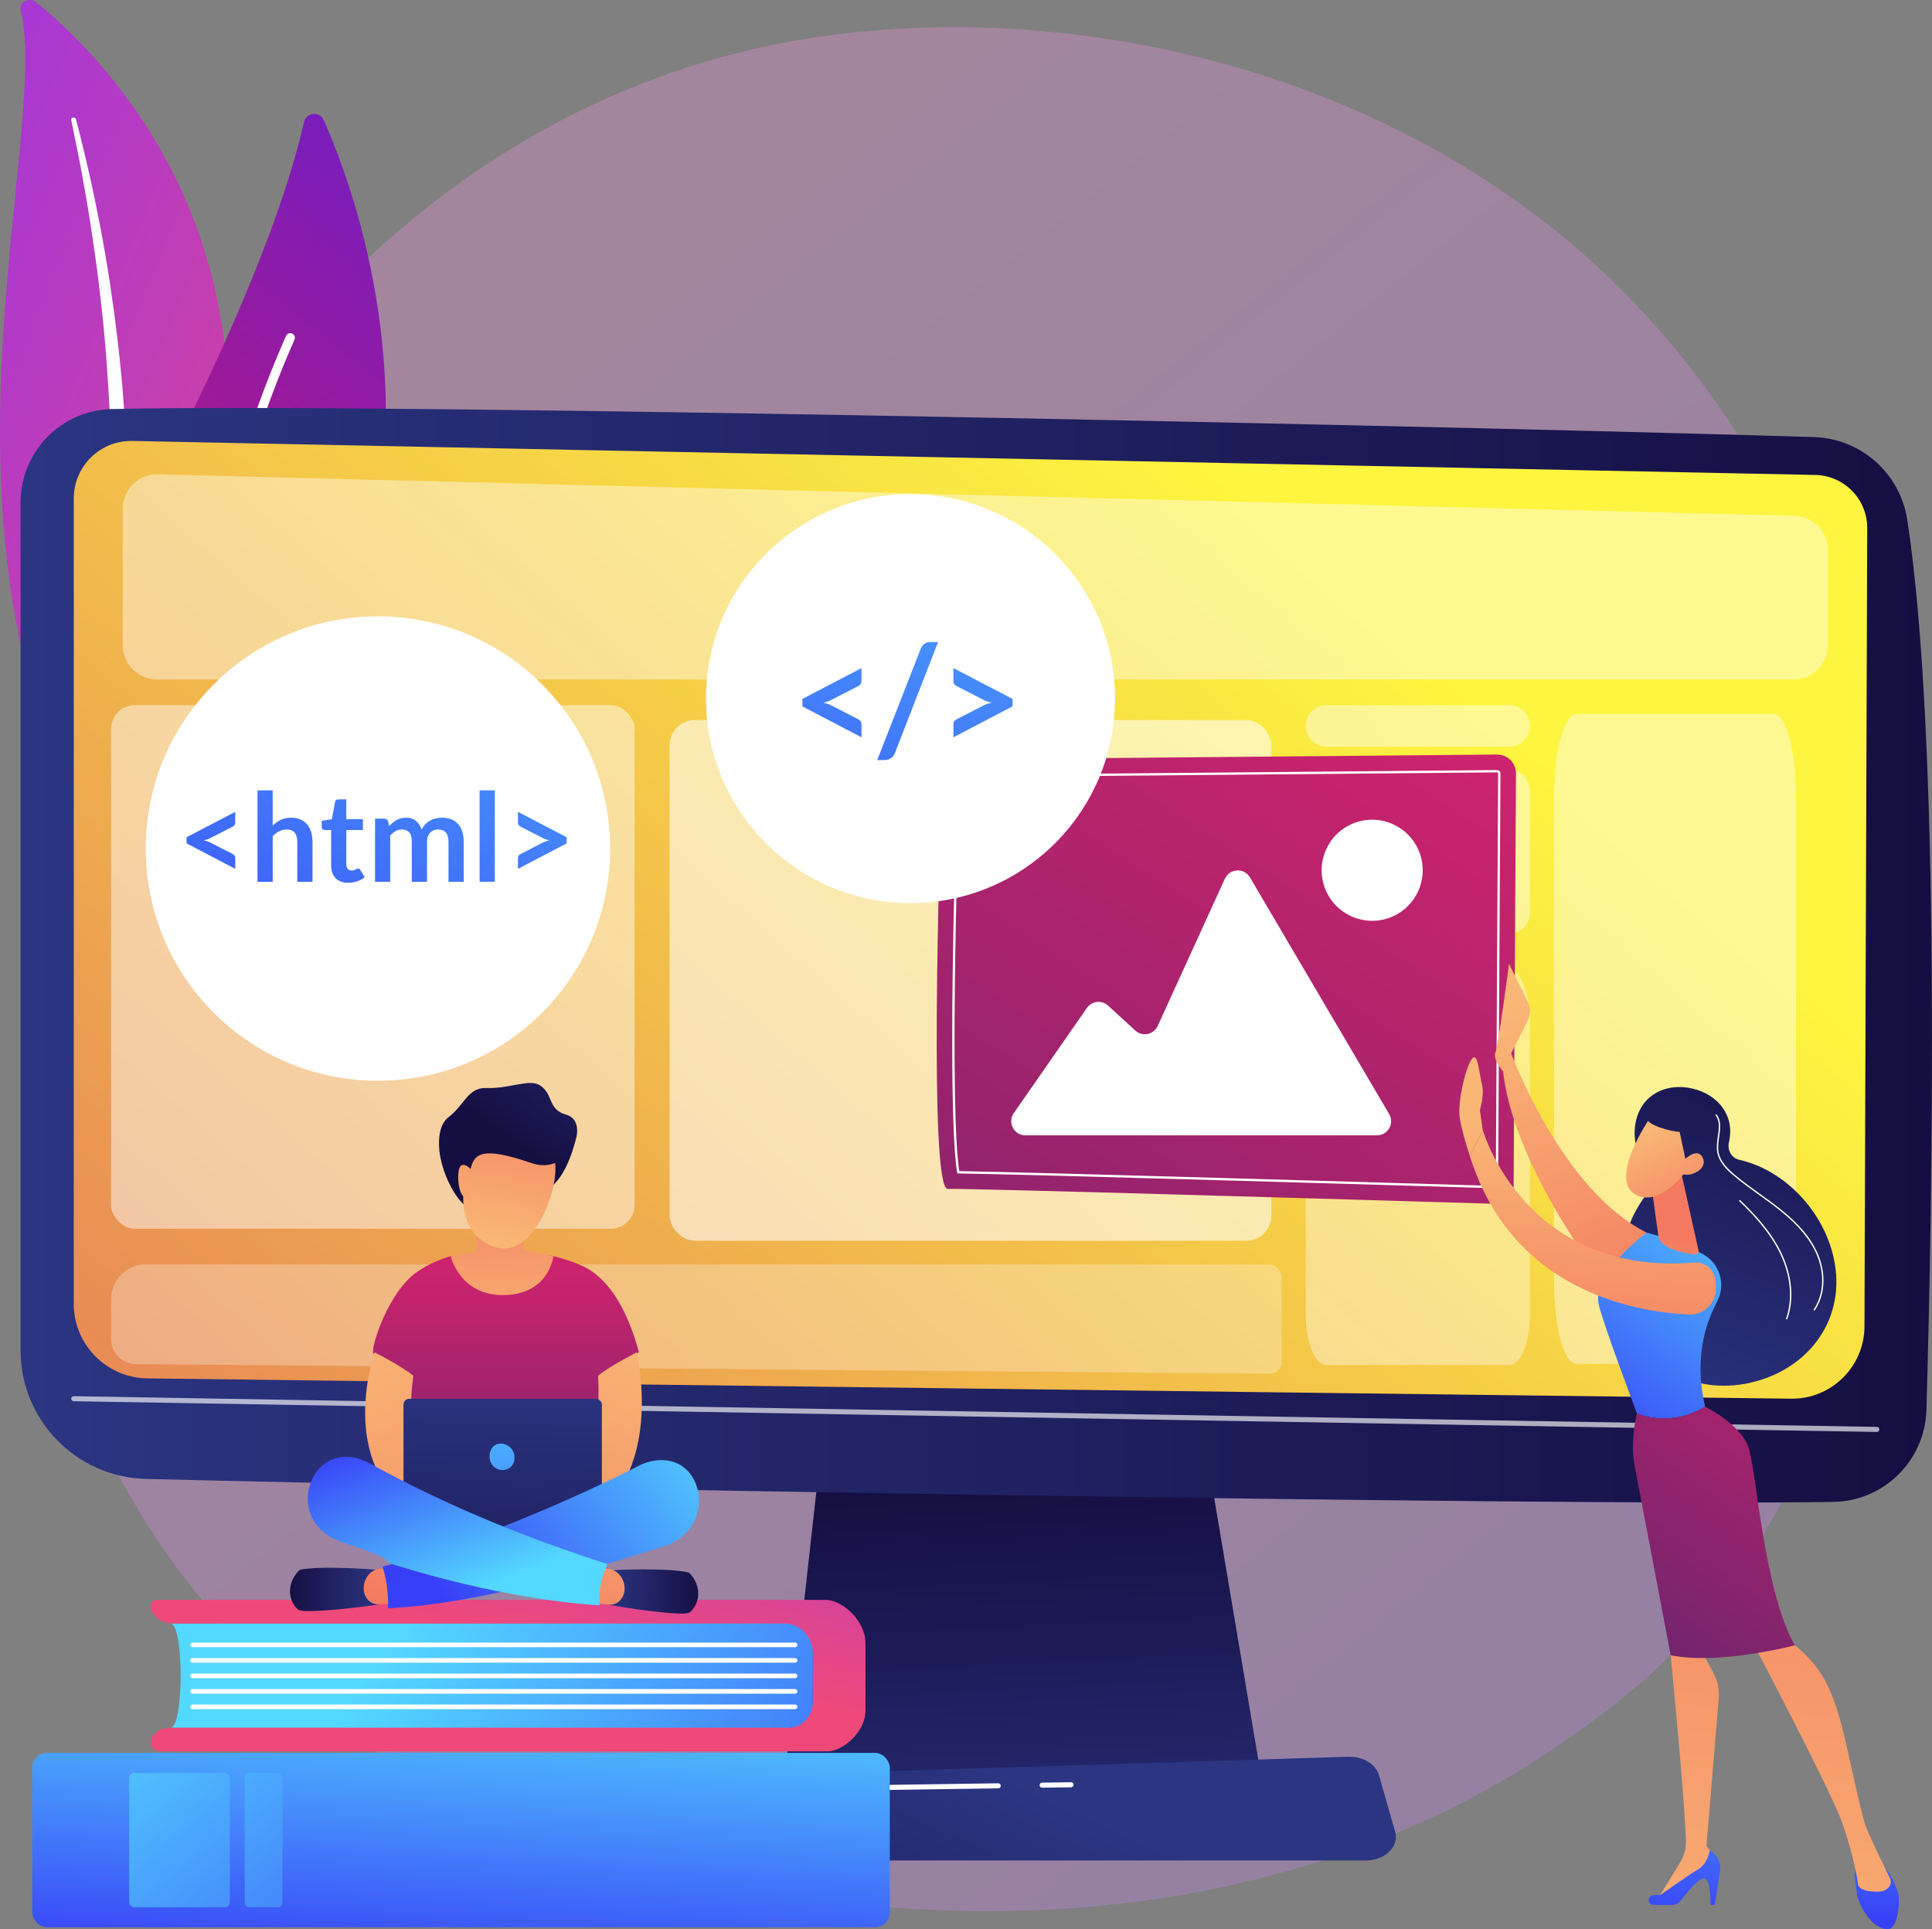
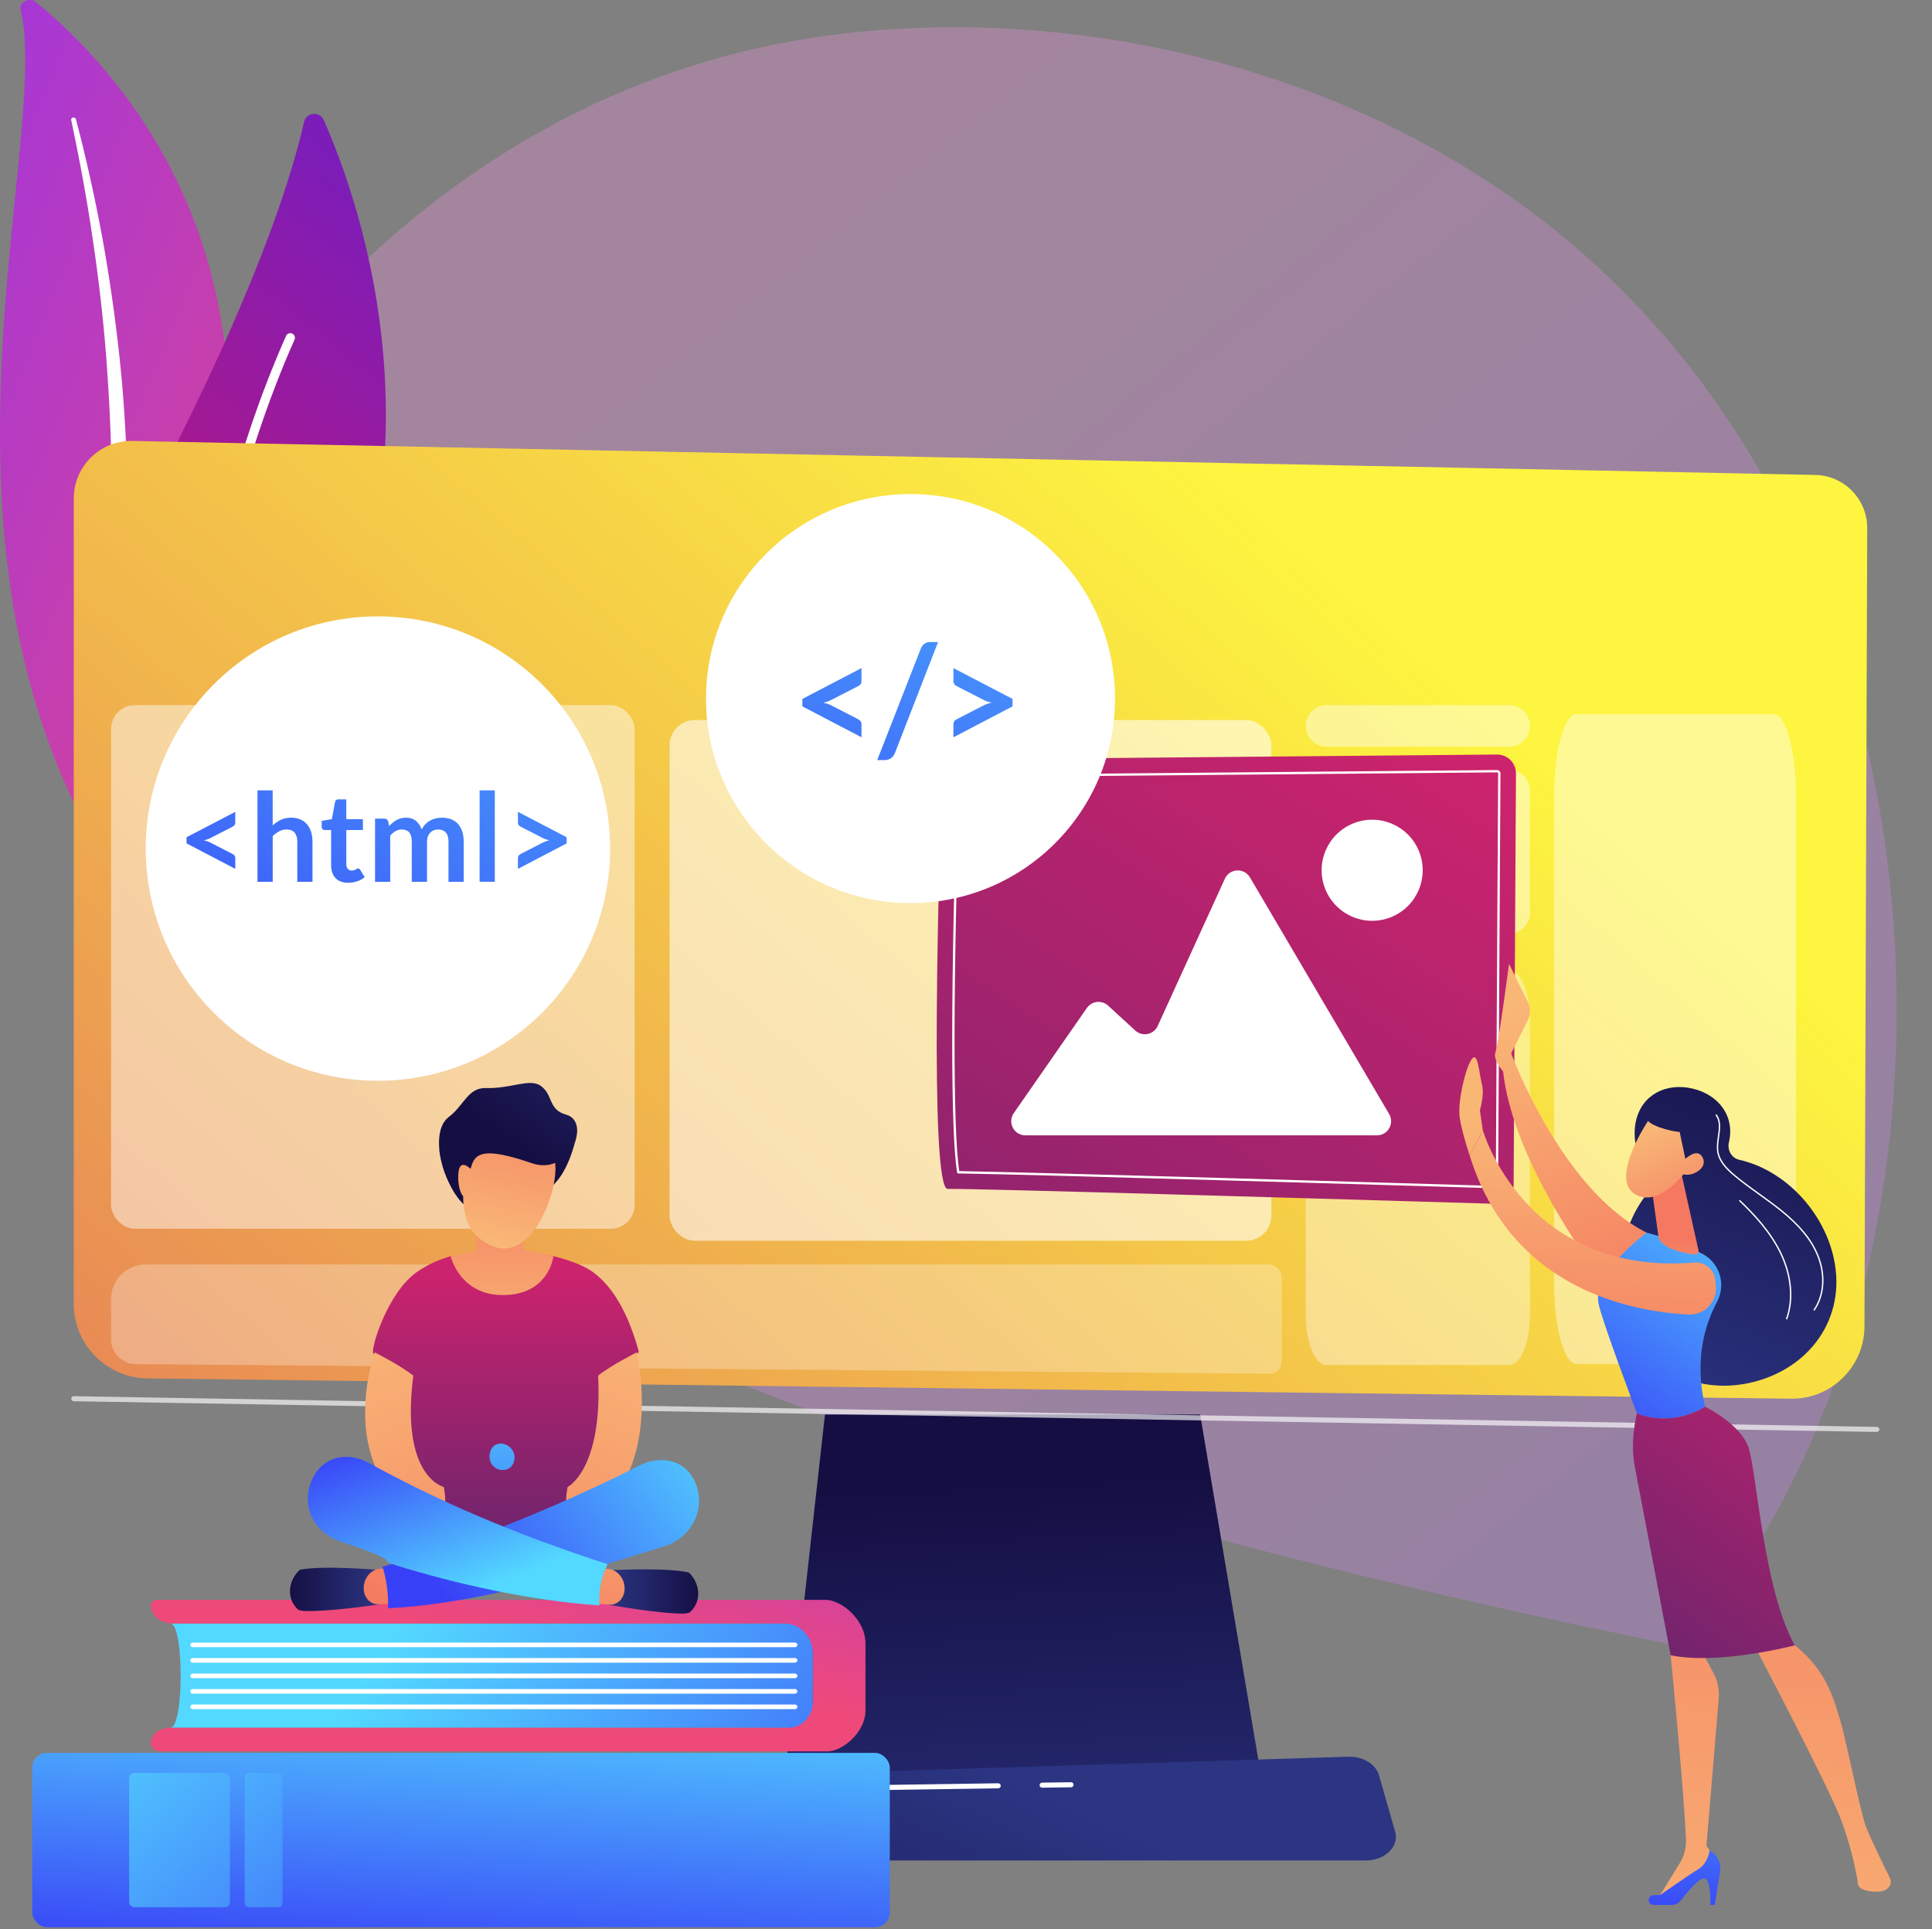
<svg xmlns="http://www.w3.org/2000/svg" xmlns:xlink="http://www.w3.org/1999/xlink" viewBox="0 0 2804.46 2800">
  <rect x="0" y="0" width="2804.46" height="2800" fill="#808080" stroke="none" />
  <defs>
    <linearGradient id="linear-gradient" x1="3107.06" y1="3581" x2="673.96" y2="559.24" gradientUnits="userSpaceOnUse">
      <stop offset="0" stop-color="#b37cff" />
      <stop offset="1" stop-color="#f895e7" />
    </linearGradient>
    <linearGradient id="linear-gradient-2" x1="5963.87" y1="87.02" x2="7009.48" y2="87.02" gradientTransform="translate(-5679.85 -1791.08) rotate(22.47)" gradientUnits="userSpaceOnUse">
      <stop offset="0" stop-color="#a737d5" />
      <stop offset="1" stop-color="#ef497a" />
    </linearGradient>
    <linearGradient id="linear-gradient-3" x1="-1287.98" y1="3374.35" x2="-285.18" y2="3374.35" gradientTransform="translate(-1760.34 -2010.17) rotate(-50.87)" gradientUnits="userSpaceOnUse">
      <stop offset="0" stop-color="#ce1567" />
      <stop offset="1" stop-color="#7a1dbc" />
    </linearGradient>
    <linearGradient id="linear-gradient-4" x1="1498.94" y1="2864.11" x2="1462.87" y2="2149.88" gradientUnits="userSpaceOnUse">
      <stop offset="0" stop-color="#2b3582" />
      <stop offset="1" stop-color="#150e42" />
    </linearGradient>
    <linearGradient id="linear-gradient-5" x1="29.86" y1="1386.58" x2="2804.46" y2="1386.58" xlink:href="#linear-gradient-4" />
    <linearGradient id="linear-gradient-6" x1="1880.03" y1="786.13" x2="-461.29" y2="3468.21" gradientUnits="userSpaceOnUse">
      <stop offset="0" stop-color="#fdf53f" />
      <stop offset="1" stop-color="#d93c65" />
    </linearGradient>
    <linearGradient id="linear-gradient-7" x1="1501.18" y1="2594.6" x2="1169.32" y2="3323.26" xlink:href="#linear-gradient-4" />
    <linearGradient id="linear-gradient-8" x1="2022.64" y1="1052.5" x2="928.27" y2="2747.32" gradientUnits="userSpaceOnUse">
      <stop offset="0" stop-color="#cb236d" />
      <stop offset="1" stop-color="#4c246d" />
    </linearGradient>
    <linearGradient id="linear-gradient-9" x1="2412.22" y1="2099.28" x2="2657.6" y2="1502.95" gradientTransform="translate(-51.04 10.83) rotate(-1.08)" xlink:href="#linear-gradient-4" />
    <linearGradient id="linear-gradient-10" x1="2181.07" y1="1465.78" x2="2392.33" y2="1942.78" gradientUnits="userSpaceOnUse">
      <stop offset="0" stop-color="#f9b776" />
      <stop offset="1" stop-color="#f47960" />
    </linearGradient>
    <linearGradient id="linear-gradient-11" x1="2184.82" y1="1464.12" x2="2396.08" y2="1941.12" xlink:href="#linear-gradient-10" />
    <linearGradient id="linear-gradient-12" x1="2711.7" y1="2428.88" x2="2726.23" y2="2787.24" gradientUnits="userSpaceOnUse">
      <stop offset="0" stop-color="#53d8ff" />
      <stop offset="1" stop-color="#3840f7" />
    </linearGradient>
    <linearGradient id="linear-gradient-13" x1="2420.21" y1="2990.92" x2="2512.77" y2="1909.11" xlink:href="#linear-gradient-10" />
    <linearGradient id="linear-gradient-14" x1="2463.69" y1="2400.41" x2="2441.9" y2="2795.09" xlink:href="#linear-gradient-12" />
    <linearGradient id="linear-gradient-15" x1="2606.41" y1="3007.02" x2="2698.99" y2="1924.92" xlink:href="#linear-gradient-10" />
    <linearGradient id="linear-gradient-16" x1="2571.83" y1="1710.18" x2="2292.33" y2="2100.77" xlink:href="#linear-gradient-12" />
    <linearGradient id="linear-gradient-17" x1="2726.37" y1="1902.05" x2="2228.44" y2="2573.51" xlink:href="#linear-gradient-8" />
    <linearGradient id="linear-gradient-18" x1="2410.06" y1="1924.57" x2="2427.45" y2="1797.37" xlink:href="#linear-gradient-10" />
    <linearGradient id="linear-gradient-19" x1="2318.15" y1="1627.15" x2="2301.8" y2="2029.54" xlink:href="#linear-gradient-10" />
    <linearGradient id="linear-gradient-20" x1="2135.47" y1="1623.69" x2="2120.24" y2="1998.55" xlink:href="#linear-gradient-10" />
    <linearGradient id="linear-gradient-21" x1="-5881.9" y1="2512.65" x2="-5765.46" y2="2646.52" gradientTransform="translate(8722.42 751.51) rotate(15.14)" xlink:href="#linear-gradient-10" />
    <linearGradient id="linear-gradient-22" x1="2289.47" y1="2055.68" x2="2537.03" y2="1454.03" gradientTransform="translate(-51.04 10.83) rotate(-1.08)" xlink:href="#linear-gradient-4" />
    <linearGradient id="linear-gradient-23" x1="-5852.81" y1="2487.35" x2="-5736.37" y2="2621.22" gradientTransform="translate(8722.42 751.51) rotate(15.14)" xlink:href="#linear-gradient-10" />
    <linearGradient id="linear-gradient-24" x1="10370.89" y1="2349.42" x2="9527.08" y2="2896.42" gradientTransform="translate(10956.77) rotate(-180) scale(1 -1)" xlink:href="#linear-gradient-12" />
    <linearGradient id="linear-gradient-25" x1="852.57" y1="1894.16" x2="743.64" y2="2381.49" gradientTransform="matrix(1,0,0,1,0,0)" xlink:href="#linear-gradient-2" />
    <linearGradient id="linear-gradient-26" x1="684.51" y1="2416.88" x2="657.21" y2="2869.99" xlink:href="#linear-gradient-12" />
    <linearGradient id="linear-gradient-27" x1="105.97" y1="2481.49" x2="594.84" y2="3080.3" xlink:href="#linear-gradient-12" />
    <linearGradient id="linear-gradient-28" x1="189.47" y1="2434.25" x2="663.02" y2="3014.29" xlink:href="#linear-gradient-12" />
    <linearGradient id="linear-gradient-29" x1="1007.41" y1="860.92" x2="889.08" y2="1104.81" gradientTransform="translate(47.93 424.14) rotate(9.25)" xlink:href="#linear-gradient-4" />
    <linearGradient id="linear-gradient-30" x1="734.35" y1="1848.92" x2="734.35" y2="2374.3" xlink:href="#linear-gradient-8" />
    <linearGradient id="linear-gradient-31" x1="511.34" y1="1915.44" x2="760.87" y2="2518.22" xlink:href="#linear-gradient-10" />
    <linearGradient id="linear-gradient-32" x1="-6026.32" y1="1914.14" x2="-5776.78" y2="2516.92" gradientTransform="translate(-5072.61) rotate(-180) scale(1 -1)" xlink:href="#linear-gradient-10" />
    <linearGradient id="linear-gradient-33" x1="732.99" y1="1993.34" x2="720.02" y2="2518.69" xlink:href="#linear-gradient-4" />
    <linearGradient id="linear-gradient-34" x1="894.32" y1="2282.26" x2="1030.68" y2="2282.26" gradientTransform="translate(6.02 20.3) rotate(.44)" xlink:href="#linear-gradient-4" />
    <linearGradient id="linear-gradient-35" x1="972.77" y1="2063.57" x2="828.83" y2="2453.46" xlink:href="#linear-gradient-10" />
    <linearGradient id="linear-gradient-36" x1="-6326.48" y1="2242.68" x2="-6190.06" y2="2242.68" gradientTransform="translate(-5728.54 -59.99) rotate(-178.85) scale(1 -1)" xlink:href="#linear-gradient-4" />
    <linearGradient id="linear-gradient-37" x1="684.38" y1="1946.08" x2="540.36" y2="2336.17" xlink:href="#linear-gradient-10" />
    <linearGradient id="linear-gradient-38" x1="1033.78" y1="2056.05" x2="659.58" y2="2337.14" xlink:href="#linear-gradient-12" />
    <linearGradient id="linear-gradient-39" x1="695.39" y1="2308.16" x2="597.32" y2="2058.08" xlink:href="#linear-gradient-12" />
    <linearGradient id="linear-gradient-40" x1="730.39" y1="1965.21" x2="727.07" y2="1676.32" xlink:href="#linear-gradient-10" />
    <linearGradient id="linear-gradient-41" x1="886.08" y1="1254.54" x2="896.43" y2="1003.16" gradientTransform="translate(47.93 424.14) rotate(9.25)" xlink:href="#linear-gradient-10" />
    <linearGradient id="linear-gradient-42" x1="1008.27" y1="826.59" x2="875.13" y2="1101.03" gradientTransform="translate(47.93 424.14) rotate(9.25)" xlink:href="#linear-gradient-4" />
    <linearGradient id="linear-gradient-43" x1="369.48" y1="2186.63" x2="385.69" y2="1792.7" gradientTransform="translate(30.41 -280.48) rotate(-7.64)" xlink:href="#linear-gradient-10" />
    <linearGradient id="linear-gradient-44" x1="731.53" y1="1982.45" x2="723.14" y2="2383.76" xlink:href="#linear-gradient-12" />
    <linearGradient id="linear-gradient-45" x1="682.99" y1="380.24" x2="171.5" y2="1544.85" xlink:href="#linear-gradient-12" />
    <linearGradient id="linear-gradient-46" x1="764.04" y1="415.83" x2="252.55" y2="1580.45" xlink:href="#linear-gradient-12" />
    <linearGradient id="linear-gradient-47" x1="841.8" y1="449.98" x2="330.31" y2="1614.6" xlink:href="#linear-gradient-12" />
    <linearGradient id="linear-gradient-48" x1="935.12" y1="490.97" x2="423.63" y2="1655.59" xlink:href="#linear-gradient-12" />
    <linearGradient id="linear-gradient-49" x1="1010.12" y1="523.91" x2="498.63" y2="1688.53" xlink:href="#linear-gradient-12" />
    <linearGradient id="linear-gradient-50" x1="1072.64" y1="551.36" x2="561.15" y2="1715.98" xlink:href="#linear-gradient-12" />
    <linearGradient id="linear-gradient-51" x1="1413.08" y1="390.92" x2="1075.81" y2="1460.32" xlink:href="#linear-gradient-12" />
    <linearGradient id="linear-gradient-52" x1="1505.94" y1="420.21" x2="1168.66" y2="1489.6" xlink:href="#linear-gradient-12" />
    <linearGradient id="linear-gradient-53" x1="1599.65" y1="449.76" x2="1262.38" y2="1519.16" xlink:href="#linear-gradient-12" />
  </defs>
  <g>
    <g id="Layer_2">
      <g id="Illustration">
        <g>
-           <path d="M2437.7,2389.33c-55.89,58.84-108.77,96.78-150.55,126.76-491.11,352.38-1072.22,249.66-1195.73,224.58-182.38-37.04-534.9-108.64-789.77-408.36C-83.95,1878.84-23.9,1164.43,275.19,692.84c54.71-86.26,343.7-565.04,931.07-641.82,355.47-46.47,769.84,47.25,1069.91,298.65,629.88,527.71,585.04,1593.79,161.52,2039.65Z" fill="url(#linear-gradient)" opacity=".3" />
+           <path d="M2437.7,2389.33C-83.95,1878.84-23.9,1164.43,275.19,692.84c54.71-86.26,343.7-565.04,931.07-641.82,355.47-46.47,769.84,47.25,1069.91,298.65,629.88,527.71,585.04,1593.79,161.52,2039.65Z" fill="url(#linear-gradient)" opacity=".3" />
          <g>
            <path d="M29.98,13.83c-2.59-11.02,12.92-18.35,22.41-10.65,96.42,78.19,328.09,312.32,270.35,721.49-72.44,513.36,51.4,700.68,205.56,814.94,0,0-211.7-53.73-344.9-243.81C-143.61,829.12,76.03,209.83,29.98,13.83Z" fill="url(#linear-gradient-2)" />
            <path d="M103.36,174.18c12.06,57.15,22.81,114.47,31.12,172.06,8.66,57.53,15.29,115.27,19.83,173.1,4.28,57.84,7.31,115.74,7.48,173.67.47,57.92-1.93,115.8-4.59,173.9-2.28,58.08-4.95,116.58-.7,175.49,4.18,58.79,16.56,118.1,41.11,173.69,6.14,13.86,12.59,27.67,19.93,41.02,7.05,13.47,14.79,26.67,22.81,39.75,16.18,26.09,34.4,51.31,54.69,75.24,40.74,47.78,89.88,90.16,144.01,126.03,5.7,3.78,13.86,2.85,18.23-2.07,4.29-4.83,3.33-11.71-2.1-15.54l-.04-.03c-12.88-9.05-25.62-18.21-37.85-27.83-6.2-4.73-12.15-9.68-18.21-14.54-5.83-5.05-11.9-9.9-17.54-15.1-22.99-20.46-44.28-42.29-63.6-65.37-38.86-45.94-69.97-97.14-93.54-150.22-11.44-26.66-20.59-54-27.26-81.86-6.65-27.86-10.84-56.21-13.15-84.78-4.64-57.18-2.54-115.1-.75-173.19,1.71-58.11,2.96-116.5,1.42-174.86-.68-29.17-1.96-58.34-3.84-87.46-.85-14.57-2.02-29.12-3.16-43.67-1.3-14.54-2.7-29.07-4.23-43.59-6.26-58.07-14.57-115.95-24.98-173.52-10.73-57.53-23.23-114.79-38.26-171.54-.43-1.62-2.3-2.64-4.18-2.27-1.82.36-2.98,1.9-2.65,3.48Z" fill="#fff" />
          </g>
          <g>
            <path d="M279.76,1281.45c-11.82,12.54-32.61,8.94-39.72-6.76-39.24-86.63-128.04-341.61,18.62-635.36,123.85-248.06,167.43-394.33,182.61-462.11,3.21-14.33,22.85-16.23,28.78-2.8,65.41,148.25,238.11,652.52-190.28,1107.03Z" fill="url(#linear-gradient-3)" />
            <path d="M258.28,1272.31c-.42.08-.85.11-1.3.1-3.72-.06-6.68-3.12-6.63-6.83.06-4.21,8.26-425.31,164.88-778,1.51-3.39,5.48-4.93,8.88-3.42,3.4,1.51,4.93,5.49,3.42,8.88-155.48,350.12-163.66,768.56-163.73,772.74-.05,3.27-2.43,5.96-5.53,6.52Z" fill="#fff" />
          </g>
          <g>
            <polygon points="1197.49 2053.27 1137.58 2590.59 1832.67 2590.59 1742.13 2053.27 1197.49 2053.27" fill="url(#linear-gradient-4)" />
-             <path d="M29.86,729.42v1230.61c0,101.23,80.67,184.02,181.87,186.63,449.48,11.59,2021.54,39.69,2449.41,33.39,73.54-1.08,133.11-59.93,135.24-133.45,8.25-285.89,21.65-973.35-27.94-1292.51-10.44-67.21-67.18-117.47-135.16-119.65-376.61-12.05-2043.09-50.3-2470.77-40.7-73.76,1.66-132.66,61.91-132.66,135.68Z" fill="url(#linear-gradient-5)" />
            <path d="M107.08,723.43v1169.16c0,59.11,47.45,107.27,106.55,108.15l2385.96,29.48c58.59.88,106.62-46.26,106.84-104.86l3.99-1158.72c.16-41.9-33.22-76.23-75.11-77.25l-2442.78-49.35c-46.85-1.14-85.44,36.53-85.44,83.39Z" fill="url(#linear-gradient-6)" />
            <path d="M2724.39,2078.49h-.06l-2617.31-44.59c-2.02-.04-3.64-1.7-3.6-3.72.03-2.03,1.64-3.57,3.73-3.6l2617.31,44.59c2.02.04,3.64,1.7,3.6,3.72-.03,2-1.67,3.6-3.66,3.6Z" fill="#fff" opacity=".65" />
            <path d="M1982.39,2700.52h-1017.31c-27.64,0-48.39-19.67-43.05-40.81l13.05-51.63c3.93-15.53,21.01-26.92,41.29-27.56l980.73-30.6c21.19-.66,39.96,10.59,44.58,26.72l23.53,82.23c6.11,21.36-14.74,41.64-42.82,41.64Z" fill="url(#linear-gradient-7)" />
            <path d="M1512.71,2594.87c-2,0-3.63-1.61-3.66-3.61-.03-2.03,1.59-3.69,3.61-3.72l42.03-.61h.06c2,0,3.63,1.61,3.66,3.61.03,2.02-1.59,3.69-3.61,3.72l-42.03.61h-.06Z" fill="#fff" />
            <path d="M959.7,2672.41c-.19,0-.39-.01-.58-.05-2-.32-3.36-2.2-3.04-4.19l5.99-37.55c3.25-20.35,20.56-35.33,41.16-35.64l445.74-6.52c1.93-.08,3.69,1.59,3.72,3.61.03,2.02-1.59,3.69-3.61,3.72l-445.74,6.52c-17.03.25-31.34,12.64-34.03,29.46l-5.99,37.55c-.29,1.8-1.84,3.09-3.61,3.09Z" fill="#fff" />
          </g>
          <g>
            <path d="M2190.72,1083.84h-265.21c-16.65,0-30.14-13.49-30.14-30.14s13.5-30.14,30.14-30.14h265.21c16.65,0,30.14,13.49,30.14,30.14s-13.5,30.14-30.14,30.14Z" fill="#fff" opacity=".44" />
            <path d="M2288.33,1036.4h286.25c17.97,0,32.53,53.54,32.53,119.58v704.19c0,66.04-14.56,119.58-32.53,119.58h-286.25c-17.97,0-32.53-53.54-32.53-119.58v-704.19c0-66.04,14.57-119.58,32.53-119.58Z" fill="#fff" opacity=".43" />
            <path d="M1925.51,1117.33h265.21c16.64,0,30.14,13.51,30.14,30.14v177.5c0,16.64-13.51,30.14-30.14,30.14h-265.21c-16.64,0-30.14-13.51-30.14-30.14v-177.5c0-16.64,13.51-30.14,30.14-30.14Z" fill="#fff" opacity=".46" />
            <path d="M1925.51,1408.32h265.21c16.65,0,30.14,32.52,30.14,72.64v427.79c0,40.12-13.5,72.64-30.14,72.64h-265.21c-16.65,0-30.14-32.52-30.14-72.64v-427.79c0-40.12,13.49-72.64,30.14-72.64Z" fill="#fff" opacity=".38" />
-             <path d="M2603.79,986.25H227.98c-27.5,0-49.79-22.29-49.79-49.79v-198.15c0-27.99,23.07-50.49,51.05-49.78l2375.81,60.08c27,.68,48.53,22.77,48.53,49.78v138.08c0,27.5-22.29,49.79-49.79,49.79Z" fill="#fff" opacity=".42" />
            <rect x="971.97" y="1045.15" width="873.54" height="755.82" rx="36.52" ry="36.52" fill="#fff" opacity=".58" />
            <path d="M1843.24,1993.91l-1645.99-13.85c-19.96-.17-36.05-16.39-36.05-36.35v-58.07c0-27.76,22.5-50.27,50.27-50.27h1629.54c10.72,0,19.41,8.69,19.41,19.41v122.1c0,9.46-7.71,17.11-17.18,17.03Z" fill="#fff" opacity=".28" />
            <rect x="161.21" y="1023.55" width="759.98" height="759.98" rx="34.41" ry="34.41" fill="#fff" opacity=".47" />
          </g>
          <g>
            <g>
              <g>
                <path d="M1394.49,1102.2l778.48-6.98c15.27-.14,27.69,12.25,27.6,27.51l-3.41,597.37c-.09,15.37-12.78,27.65-28.14,27.19-140.75-4.2-765.66-22.71-793.25-21.56-27.26,1.14-12.45-478.74-8.38-597.14.5-14.64,12.45-26.27,27.1-26.4Z" fill="url(#linear-gradient-8)" />
                <path d="M2169.85,1724.78h-.16c-111.92-3.34-675.44-20.07-778.65-21.52l-1.39-.02-.24-1.37c-9.76-55.05-9.56-279.77.5-572.49.09-2.59,2.19-4.63,4.78-4.65l778.48-6.98c1.7,0,2.83.78,3.47,1.43.92.93,1.41,2.11,1.4,3.43l-3.41,597.37c-.01,2.65-2.16,4.8-4.78,4.8ZM1392.49,1699.91c106.85,1.58,665.88,18.18,777.31,21.5h.13c.7,0,1.34-.65,1.34-1.45l3.41-597.37c0-.42-.13-.74-.42-1.04-.29-.29-.64-.43-1.07-.43l-778.46,6.98c-.79,0-1.42.62-1.45,1.4-9.97,290.13-10.26,513.3-.78,570.42Z" fill="#fff" />
              </g>
              <path d="M1488.44,1647.97h510.31c15.89,0,25.76-17.26,17.7-30.95l-202.03-343.45c-8.43-14.32-29.49-13.23-36.39,1.89l-97.55,213.75c-5.79,12.69-22.28,16.04-32.56,6.61l-39.46-36.17c-9.17-8.4-23.64-6.8-30.74,3.42l-106.14,152.64c-9.47,13.62.28,32.27,16.86,32.27Z" fill="#fff" />
              <circle cx="1991.82" cy="1263.2" r="73.36" transform="translate(-331.79 858.39) rotate(-22.5)" fill="#fff" />
            </g>
            <g>
              <g>
                <path d="M2659.82,1817.98c-17.91-66.25-73.26-120.68-134.94-134.44-11.33-2.53-17.89-14.07-15.23-25.37.02-.08.04-.16.06-.24,8.94-38.53-15.76-69.23-53.01-77.87-37.25-8.64-72.94,8.05-81.88,46.58-6.03,26,1.69,55.25,18.8,74.2,7.05,7.81,7.61,19.46.79,27.46-37.58,44.03-52.87,111.23-36.62,171.35,23.94,88.54,107.19,128.09,190.6,105.54,83.41-22.55,135.38-98.67,111.44-187.21Z" fill="url(#linear-gradient-9)" />
                <path d="M2633.88,1902.48l-1.62-1.14c14.93-21.19,16.85-51.78,5-79.83-9.41-22.28-26.25-42.65-52.99-64.11-9.96-8-20.53-15.59-30.75-22.93-12.3-8.84-25.02-17.97-36.81-27.91-10.6-8.94-21.76-20.03-24.1-34.53-1.17-7.23-.08-14.94.98-22.38,1.65-11.66,3.21-22.67-3.62-31.1l1.54-1.25c7.38,9.1,5.68,21.06,4.04,32.63-1.03,7.3-2.1,14.85-.99,21.79,2.24,13.87,13.1,24.63,23.42,33.33,11.73,9.88,24.42,19,36.69,27.81,10.24,7.36,20.83,14.96,30.83,22.99,27.01,21.68,44.03,42.29,53.57,64.88,12.11,28.67,10.11,60-5.21,81.74Z" fill="#fff" />
                <path d="M2594.22,1915.27l-1.86-.67c10.16-28.1,7.19-62.63-8.16-94.74-15.21-31.82-40.08-57.77-60.05-76.82l1.37-1.43c20.09,19.16,45.12,45.29,60.47,77.4,15.57,32.58,18.58,67.67,8.24,96.26Z" fill="#fff" />
              </g>
              <path d="M2194.25,1551.8l-.69-22.88,23.92-47.49c4.38-8.69,4.41-18.93.09-27.64l-27.09-54.7s-15.65,118.74-19.76,128.61c-4.12,9.87,11.16,27.6,11.16,27.6l12.37-3.49Z" fill="url(#linear-gradient-10)" />
              <path d="M2193.56,1528.92s72.75,198.32,196.7,260.3c0,0-41.26,67.32-62.79,71.4,0,0-132.42-169.48-145.92-308.33l12-23.37Z" fill="url(#linear-gradient-11)" />
-               <path d="M2692.08,2721.85l3.66,30.08c3.81,14.29,22.21,50.31,45.83,47.96,14.53-1.44,16.28-43.9,14.26-50.26-3.69-11.61-10.44-29.04-20.18-39.3h-33.36c-6.17,0-10.95,5.4-10.2,11.52Z" fill="url(#linear-gradient-12)" />
              <path d="M2430.76,2369.53l-5.63,33.13s18.86,191.01,22.21,267.42c.53,11.98-2.57,23.82-8.86,34.03l-32.79,53.25,83.34-49.18,1.66-10.17-13.64-18.76,17.87-213.98c1.05-12.57-1.54-25.18-7.47-36.31l-17.24-32.38-39.44-27.04Z" fill="url(#linear-gradient-13)" />
              <path d="M2400.2,2765.07h26.59c4.98,0,9.67-2.29,12.71-6.23,8.29-10.77,25.47-31.79,33.68-32.34,11.06-.74,9.64,38.57,9.64,38.57h6.2l7.85-48.84c1.98-12.29-4.14-24.46-15.17-30.22h0s-2.53,18.69-16.23,26.96c-13.7,8.27-55.77,37.88-55.77,37.88,0,0-5.15-.73-10.81.29-8.39,1.52-7.22,13.94,1.31,13.94Z" fill="url(#linear-gradient-14)" />
              <path d="M2544.91,2385.27s110.47,209.56,128.04,257.41c17.56,47.85,23.71,87.76,23.95,91.54.37,5.91,7.71,11.57,27.96,11.57,10.45,0,15.57-4.19,18.07-8.24,2.14-3.46,2.25-7.79.45-11.43-6.39-12.93-26.67-54.26-34.18-73.01-8.97-22.38-28.26-123.81-38.84-159.07-10.58-35.27-22.54-73.52-68.61-108.76,0,0-31.62-30.97-56.85,0Z" fill="url(#linear-gradient-15)" />
              <path d="M2475.12,2041.89c-16.18-68.56.1-120.21,17.19-152.05,13.64-25.4,4.05-56.81-21.53-70.11-39.97-20.79-80.52-30.51-80.52-30.51,0,0-79.2,57.9-69.8,103.22,5.51,26.56,55.67,159.1,55.67,159.1,0,0,46.38,21.95,98.99-9.64Z" fill="url(#linear-gradient-16)" />
              <path d="M2538.3,2101.67c-11.6-34.94-63.18-59.78-63.18-59.78-52.6,31.59-98.99,9.64-98.99,9.64,0,0-10.4,39.76-3.22,76.71,7.18,36.95,52.22,274.41,52.22,274.41,70.97,14.38,180.13-14.47,180.13-14.47-45.21-80.26-55.36-251.58-66.96-286.52Z" fill="url(#linear-gradient-17)" />
              <path d="M2442.04,1709.42l23.17,104.07c2.22,9.17-6.14,7.67-15.41,5.92-15.18-2.86-34.74-8.75-41.28-20.56-.67-1.2-1-2.56-1.19-3.92l-9.95-72.17c-.79-5.73,2.31-11.28,7.59-13.63l19.21-8.52c7.4-3.28,15.96.94,17.86,8.8Z" fill="url(#linear-gradient-18)" />
              <path d="M2152.45,1640.68s60.98,211.84,306.88,191.93c15.73-1.27,29.55,10.38,30.77,26.12l.66,8.5c1.77,22.8-16.83,42.01-39.67,40.86-81.79-4.14-257.43-36.26-317.63-230.58l18.98-36.82Z" fill="url(#linear-gradient-19)" />
              <path d="M2133.47,1677.5s-11.72-34.48-14.66-56.04c-2.94-21.55,7.89-69.93,17.2-83.53,9.31-13.6,10.87,19.74,15.06,35.41,4.19,15.67-2.91,38.03-2.91,38.03l4.28,29.31-18.98,36.82Z" fill="url(#linear-gradient-20)" />
              <g>
                <path d="M2394.53,1623.56s-58.58,85.35-22.15,109.13c36.43,23.78,78.14-36.87,78.14-36.87,0,0,13.09-46.35-1.8-61.71-14.89-15.36-54.18-10.54-54.18-10.54Z" fill="url(#linear-gradient-21)" />
                <path d="M2419.11,1602.86s-25.49,6.55-28.86,18.2c-3.37,11.65,36.73,21.64,47.92,21.96l9.89,46.58s25.8-44.48,14.77-69.67c-11.03-25.2-43.72-17.06-43.72-17.06Z" fill="url(#linear-gradient-22)" />
                <path d="M2438.73,1689.84s22.91-27.57,32.56-10.06c9.65,17.51-20.5,31.36-31.18,22.87l-1.38-12.81Z" fill="url(#linear-gradient-23)" />
              </g>
            </g>
          </g>
          <g>
            <g>
              <g>
                <path d="M247.28,2507.97h932.69s0-151.48,0-151.48H247.28c19.96,0,19.96,151.48,0,151.48Z" fill="url(#linear-gradient-24)" />
                <path d="M1179.97,2470.06v-69.33c0-24.44-18.43-44.25-41.17-44.25H251.21c-17.88,0-32.37-11.76-32.37-26.27,0-4.41,4.4-7.98,9.84-7.98h970.07c22.25,0,57.57,28.38,57.57,63.39v96.82c0,33.01-34.29,59.77-55.27,59.77H233.78c-8.25,0-14.94-5.43-14.94-12.12,0-12.22,12.21-22.13,27.27-22.13h898.6c19.48,0,35.27-16.97,35.27-37.91Z" fill="url(#linear-gradient-25)" />
              </g>
              <path d="M1154.1,2390.93H279.58c-1.86,0-3.36-1.51-3.36-3.36s1.51-3.36,3.36-3.36h874.53c1.86,0,3.36,1.51,3.36,3.36s-1.51,3.36-3.36,3.36Z" fill="#fff" />
              <path d="M1154.1,2413.42H279.58c-1.86,0-3.36-1.51-3.36-3.36s1.51-3.36,3.36-3.36h874.53c1.86,0,3.36,1.51,3.36,3.36s-1.51,3.36-3.36,3.36Z" fill="#fff" />
              <path d="M1154.1,2435.91H279.58c-1.86,0-3.36-1.51-3.36-3.36s1.51-3.36,3.36-3.36h874.53c1.86,0,3.36,1.51,3.36,3.36s-1.51,3.36-3.36,3.36Z" fill="#fff" />
              <path d="M1154.1,2458.39H279.58c-1.86,0-3.36-1.51-3.36-3.36s1.51-3.36,3.36-3.36h874.53c1.86,0,3.36,1.51,3.36,3.36s-1.51,3.36-3.36,3.36Z" fill="#fff" />
              <path d="M1154.1,2480.88H279.58c-1.86,0-3.36-1.51-3.36-3.36s1.51-3.36,3.36-3.36h874.53c1.86,0,3.36,1.51,3.36,3.36s-1.51,3.36-3.36,3.36Z" fill="#fff" />
            </g>
            <g>
              <rect x="46.81" y="2544.34" width="1244.79" height="253.11" rx="21.39" ry="21.39" fill="url(#linear-gradient-26)" />
              <rect x="187.49" y="2573.43" width="146.24" height="194.93" rx="7.24" ry="7.24" fill="url(#linear-gradient-27)" />
              <rect x="355.23" y="2573.43" width="54.87" height="194.93" rx="5.89" ry="5.89" fill="url(#linear-gradient-28)" />
            </g>
          </g>
          <g>
            <g>
              <path d="M676.51,1641.09c-.6,1.14-38.66,29.15-38.66,29.15,0,0,8.4,60.12,42.53,83.86,37.52,26.1,90.5-21.5,90.5-21.5,0,0,42.17,10.02,64.59-77.75,5.14-20.14-24.55-21.84-60.39-18.13-46.22,4.78-98.57,4.38-98.57,4.38Z" fill="url(#linear-gradient-29)" />
              <path d="M605.39,1846.19c14.89-10.24,31.34-17.95,48.79-22.7,6.55-1.78,41.94,8.5,63.82,8,30.03-.69,60.59-14.36,85.35-8.19,24.59,6.13,44.71,14.13,56.33,22.39,34.78,24.74,55.2,70.86,67.64,116.55-23.56,24.19-53.21,34.94-53.21,34.94l-5.48,222.08-131.32,67.19-149.88-75.25,5.37-217.02s-47.6-22.16-51.09-30.23c-3.49-8.06,21.69-88.88,63.68-117.75Z" fill="url(#linear-gradient-30)" />
              <path d="M543.92,1962.98s-63.78,176.82,81.66,249.5c30.2-4.01,18.58-54.16,18.58-54.16,0,0-63.2-13.99-44.22-161.49-17.47-14.38-56.03-33.84-56.03-33.84Z" fill="url(#linear-gradient-31)" />
              <path d="M924.25,1962.98s43.89,184.58-81.66,249.5c-30.2-4.01-18.58-54.16-18.58-54.16,0,0,50.93-25.08,44.22-161.49,17.47-14.38,56.03-33.84,56.03-33.84Z" fill="url(#linear-gradient-32)" />
-               <rect x="585.7" y="2030.42" width="287.96" height="194.47" rx="8.33" ry="8.33" fill="url(#linear-gradient-33)" />
              <g>
                <path d="M999.96,2282.55c-32.95-7.56-109.12-3.5-109.12-3.5l-3.1,8.39-5.13,41.7s72.54,13.07,108.29,13.04c3.65,0,6.98-.55,10.03-1.5,1.09-.98,2.16-1.99,3.16-3.09,15.17-16.57,10.79-40.9-4.14-55.04Z" fill="url(#linear-gradient-34)" />
                <path d="M868.95,2276.7l12.9.55c6.93.3,13.46,3.67,18.12,9.37,4.66,5.7,7.06,13.23,6.65,20.91-.33,6.12-2.84,11.85-6.98,15.91-4.14,4.06-9.57,6.12-15.09,5.73l-19.73-1.4,4.14-51.06Z" fill="url(#linear-gradient-35)" />
              </g>
              <g>
                <path d="M435.27,2278.54c33.13-6.55,109.17-.15,109.17-.15l2.89,8.48,4.09,41.84s-72.83,10.84-108.57,9.71c-3.65-.12-6.97-.77-9.99-1.81-1.07-1.01-2.1-2.06-3.08-3.19-14.75-17.03-9.76-41.22,5.51-54.89Z" fill="url(#linear-gradient-36)" />
                <path d="M566.38,2276.72l-12.91.15c-6.93.08-13.55,3.26-18.35,8.81-4.8,5.55-7.38,13.01-7.17,20.7.17,6.13,2.54,11.93,6.58,16.12,4.04,4.19,9.42,6.42,14.94,6.19l19.76-.8-2.87-51.17Z" fill="url(#linear-gradient-37)" />
              </g>
              <path d="M1009.18,2151.82c-14.94-34.4-51.5-39.98-82.61-23.9-.54.71-197.57,101.69-371.33,145.95,4.97,15.95,7.53,32.92,8.09,49.59.1,3.72.04,7.38-.18,11,133.25-6.84,277.86-51.28,402.12-90.33,38.53-12.43,60.47-54.19,43.9-92.31Z" fill="url(#linear-gradient-38)" />
              <path d="M869.9,2326.08c-.52-19.22,3.22-37.12,11.21-53.69.23-.76.5-1.49.74-2.24-9.92-3.07-22.74-7.24-39.58-12.95-123.38-42.23-217.51-84.86-307.35-133.94-34.9-19.07-74.58-6.29-85.75,35.01-9.97,36.86,11.93,68.34,45.17,79.4,99.44,33.09,47.67,23.9,80.14,34.35,87.22,26.97,195.76,51.54,295.62,58.25-.07-1.4-.16-2.79-.21-4.19Z" fill="url(#linear-gradient-39)" />
              <path d="M654.18,1823.49s13.27,57.5,77.69,56.31c65.62-1.19,71.47-56.5,71.47-56.5l-42.86-9.17-3.58-47.76-64.48,4.78-1.19,45.37-37.05,6.97Z" fill="url(#linear-gradient-40)" />
              <path d="M701.48,1631.05s-73.89,143.13,13.76,177.85c61.82,24.49,100.59-95.05,89.03-127.43-17.88-50.06-29.65-44.12-29.65-44.12l-73.14-6.31Z" fill="url(#linear-gradient-41)" />
              <path d="M822.04,1618.03c36.5,10.03,5.31,89.2-49.65,70.48-54.96-18.72-76.55-18.45-85.12-3.36-8.56,15.09-10.4,68.68-28.99,42.19-20.37-29.04-31.73-87.33-6.75-106.12,22.32-16.79,27.53-42.83,54.31-41.93,35.54,1.2,63.02-14.56,79.06-3.19,18.42,13.05,10.28,34.55,37.14,41.93Z" fill="url(#linear-gradient-42)" />
              <path d="M683.89,1697.46s-15.76-16.96-18.28,3.48c-2.52,20.44,5.58,46.76,15.06,32.33,9.49-14.43,3.22-35.81,3.22-35.81Z" fill="url(#linear-gradient-43)" />
            </g>
            <path d="M746.66,2112.39c1.53,10.32-4,19.68-14.32,21.21-10.32,1.53-19.92-5.6-21.45-15.92-1.53-10.32,3.2-20.56,13.51-22.09,10.32-1.53,20.72,6.48,22.25,16.8Z" fill="url(#linear-gradient-44)" />
          </g>
          <g>
            <circle cx="548.59" cy="1231.71" r="337.03" fill="#fff" />
            <g>
              <path d="M270.81,1215.27l70.72-36.88v15.71c0,1.19-.3,2.28-.89,3.26-.6.98-1.58,1.83-2.95,2.54l-32.41,16.61c-1.37.72-2.81,1.33-4.33,1.83-1.52.51-3.14.97-4.87,1.38,1.73.42,3.35.88,4.87,1.38,1.52.51,2.96,1.12,4.33,1.83l32.41,16.7c1.37.71,2.35,1.56,2.95,2.54.59.98.89,2.07.89,3.26v15.72l-70.72-36.97v-8.93Z" fill="url(#linear-gradient-45)" />
              <path d="M373.77,1279.91v-132.69h22.06v50.99c3.57-3.39,7.5-6.13,11.79-8.21,4.29-2.08,9.32-3.12,15.09-3.12,5,0,9.44.85,13.31,2.55,3.87,1.69,7.1,4.08,9.69,7.14,2.59,3.07,4.55,6.73,5.89,10.98s2.01,8.94,2.01,14.06v58.31h-22.05v-58.31c0-5.6-1.3-9.93-3.88-12.99-2.59-3.06-6.47-4.6-11.65-4.6-3.81,0-7.38.86-10.72,2.59-3.33,1.73-6.49,4.08-9.46,7.05v66.26h-22.06Z" fill="url(#linear-gradient-46)" />
              <path d="M505.39,1281.34c-7.92,0-14.02-2.25-18.3-6.74-4.29-4.49-6.43-10.7-6.43-18.62v-51.16h-9.29c-1.19,0-2.22-.39-3.08-1.16-.86-.77-1.3-1.93-1.3-3.48v-8.75l14.73-2.41,4.64-25c.24-1.19.79-2.11,1.65-2.77.86-.65,1.95-.98,3.26-.98h11.43v28.84h24.11v15.72h-24.11v49.65c0,2.86.72,5.09,2.14,6.7,1.43,1.61,3.33,2.41,5.71,2.41,1.37,0,2.51-.16,3.44-.49.92-.33,1.73-.67,2.41-1.03.68-.36,1.29-.7,1.83-1.03.53-.33,1.07-.49,1.61-.49.65,0,1.19.17,1.61.49.42.33.86.82,1.34,1.47l6.61,10.71c-3.21,2.68-6.91,4.7-11.07,6.07-4.17,1.37-8.48,2.06-12.95,2.06Z" fill="url(#linear-gradient-47)" />
              <path d="M544.41,1279.91v-91.61h13.48c2.86,0,4.73,1.34,5.62,4.02l1.43,6.79c1.61-1.79,3.29-3.42,5.05-4.91,1.75-1.49,3.63-2.77,5.62-3.84,1.99-1.07,4.14-1.92,6.43-2.54,2.29-.62,4.81-.94,7.55-.94,5.77,0,10.52,1.56,14.24,4.69s6.5,7.28,8.35,12.46c1.43-3.03,3.21-5.64,5.36-7.81,2.14-2.17,4.5-3.94,7.05-5.31,2.56-1.37,5.28-2.38,8.17-3.03,2.89-.65,5.79-.98,8.71-.98,5.06,0,9.55.77,13.48,2.32,3.93,1.55,7.23,3.81,9.91,6.78,2.68,2.98,4.72,6.61,6.12,10.89,1.4,4.29,2.1,9.2,2.1,14.73v58.31h-22.06v-58.31c0-5.83-1.28-10.22-3.84-13.17-2.56-2.95-6.31-4.42-11.25-4.42-2.26,0-4.36.39-6.29,1.16-1.94.77-3.63,1.89-5.09,3.35-1.46,1.46-2.6,3.29-3.44,5.49-.83,2.2-1.25,4.73-1.25,7.59v58.31h-22.14v-58.31c0-6.13-1.24-10.59-3.71-13.39-2.47-2.8-6.12-4.2-10.94-4.2-3.16,0-6.12.79-8.89,2.37-2.77,1.58-5.34,3.74-7.72,6.48v67.06h-22.06Z" fill="url(#linear-gradient-48)" />
              <path d="M718.26,1147.22v132.69h-22.06v-132.69h22.06Z" fill="url(#linear-gradient-49)" />
              <path d="M751.83,1261.16v-15.72c0-1.19.3-2.28.89-3.26.59-.98,1.58-1.83,2.95-2.54l32.41-16.7c2.62-1.31,5.68-2.38,9.2-3.21-1.73-.42-3.35-.88-4.87-1.38-1.52-.51-2.96-1.12-4.33-1.83l-32.41-16.61c-1.37-.72-2.35-1.56-2.95-2.54-.6-.98-.89-2.07-.89-3.26v-15.71l70.72,36.88v8.93l-70.72,36.97Z" fill="url(#linear-gradient-50)" />
            </g>
          </g>
          <g>
            <circle cx="1321.68" cy="1014.01" r="296.87" fill="#fff" />
            <g>
              <path d="M1164.73,1014.49l85.8-44.74v19.06c0,1.45-.37,2.76-1.09,3.96-.72,1.19-1.91,2.22-3.58,3.09l-39.32,20.15c-1.66.86-3.41,1.61-5.25,2.22-1.84.62-3.81,1.17-5.9,1.68,2.09.5,4.06,1.07,5.9,1.68,1.84.61,3.59,1.35,5.25,2.22l39.32,20.26c1.66.87,2.85,1.9,3.58,3.09.72,1.19,1.09,2.51,1.09,3.95v19.07l-85.8-44.85v-10.83Z" fill="url(#linear-gradient-51)" />
              <path d="M1298.95,1093.25c-.65,1.66-1.48,3.11-2.49,4.34-1.01,1.23-2.17,2.26-3.47,3.09-1.3.83-2.67,1.46-4.12,1.89-1.45.44-2.86.65-4.22.65h-11.27l63.27-161.85c1.23-3.03,2.99-5.36,5.31-6.99,2.31-1.63,5.09-2.44,8.34-2.44h11.38l-62.73,161.31Z" fill="url(#linear-gradient-52)" />
              <path d="M1383.99,1070.18v-19.07c0-1.44.36-2.76,1.08-3.95.72-1.19,1.91-2.22,3.58-3.09l39.33-20.26c3.17-1.59,6.89-2.89,11.16-3.9-2.09-.5-4.06-1.06-5.9-1.68-1.84-.61-3.6-1.35-5.25-2.22l-39.33-20.15c-1.66-.87-2.85-1.9-3.58-3.09-.72-1.19-1.08-2.51-1.08-3.96v-19.06l85.8,44.74v10.83l-85.8,44.85Z" fill="url(#linear-gradient-53)" />
            </g>
          </g>
        </g>
      </g>
    </g>
  </g>
</svg>